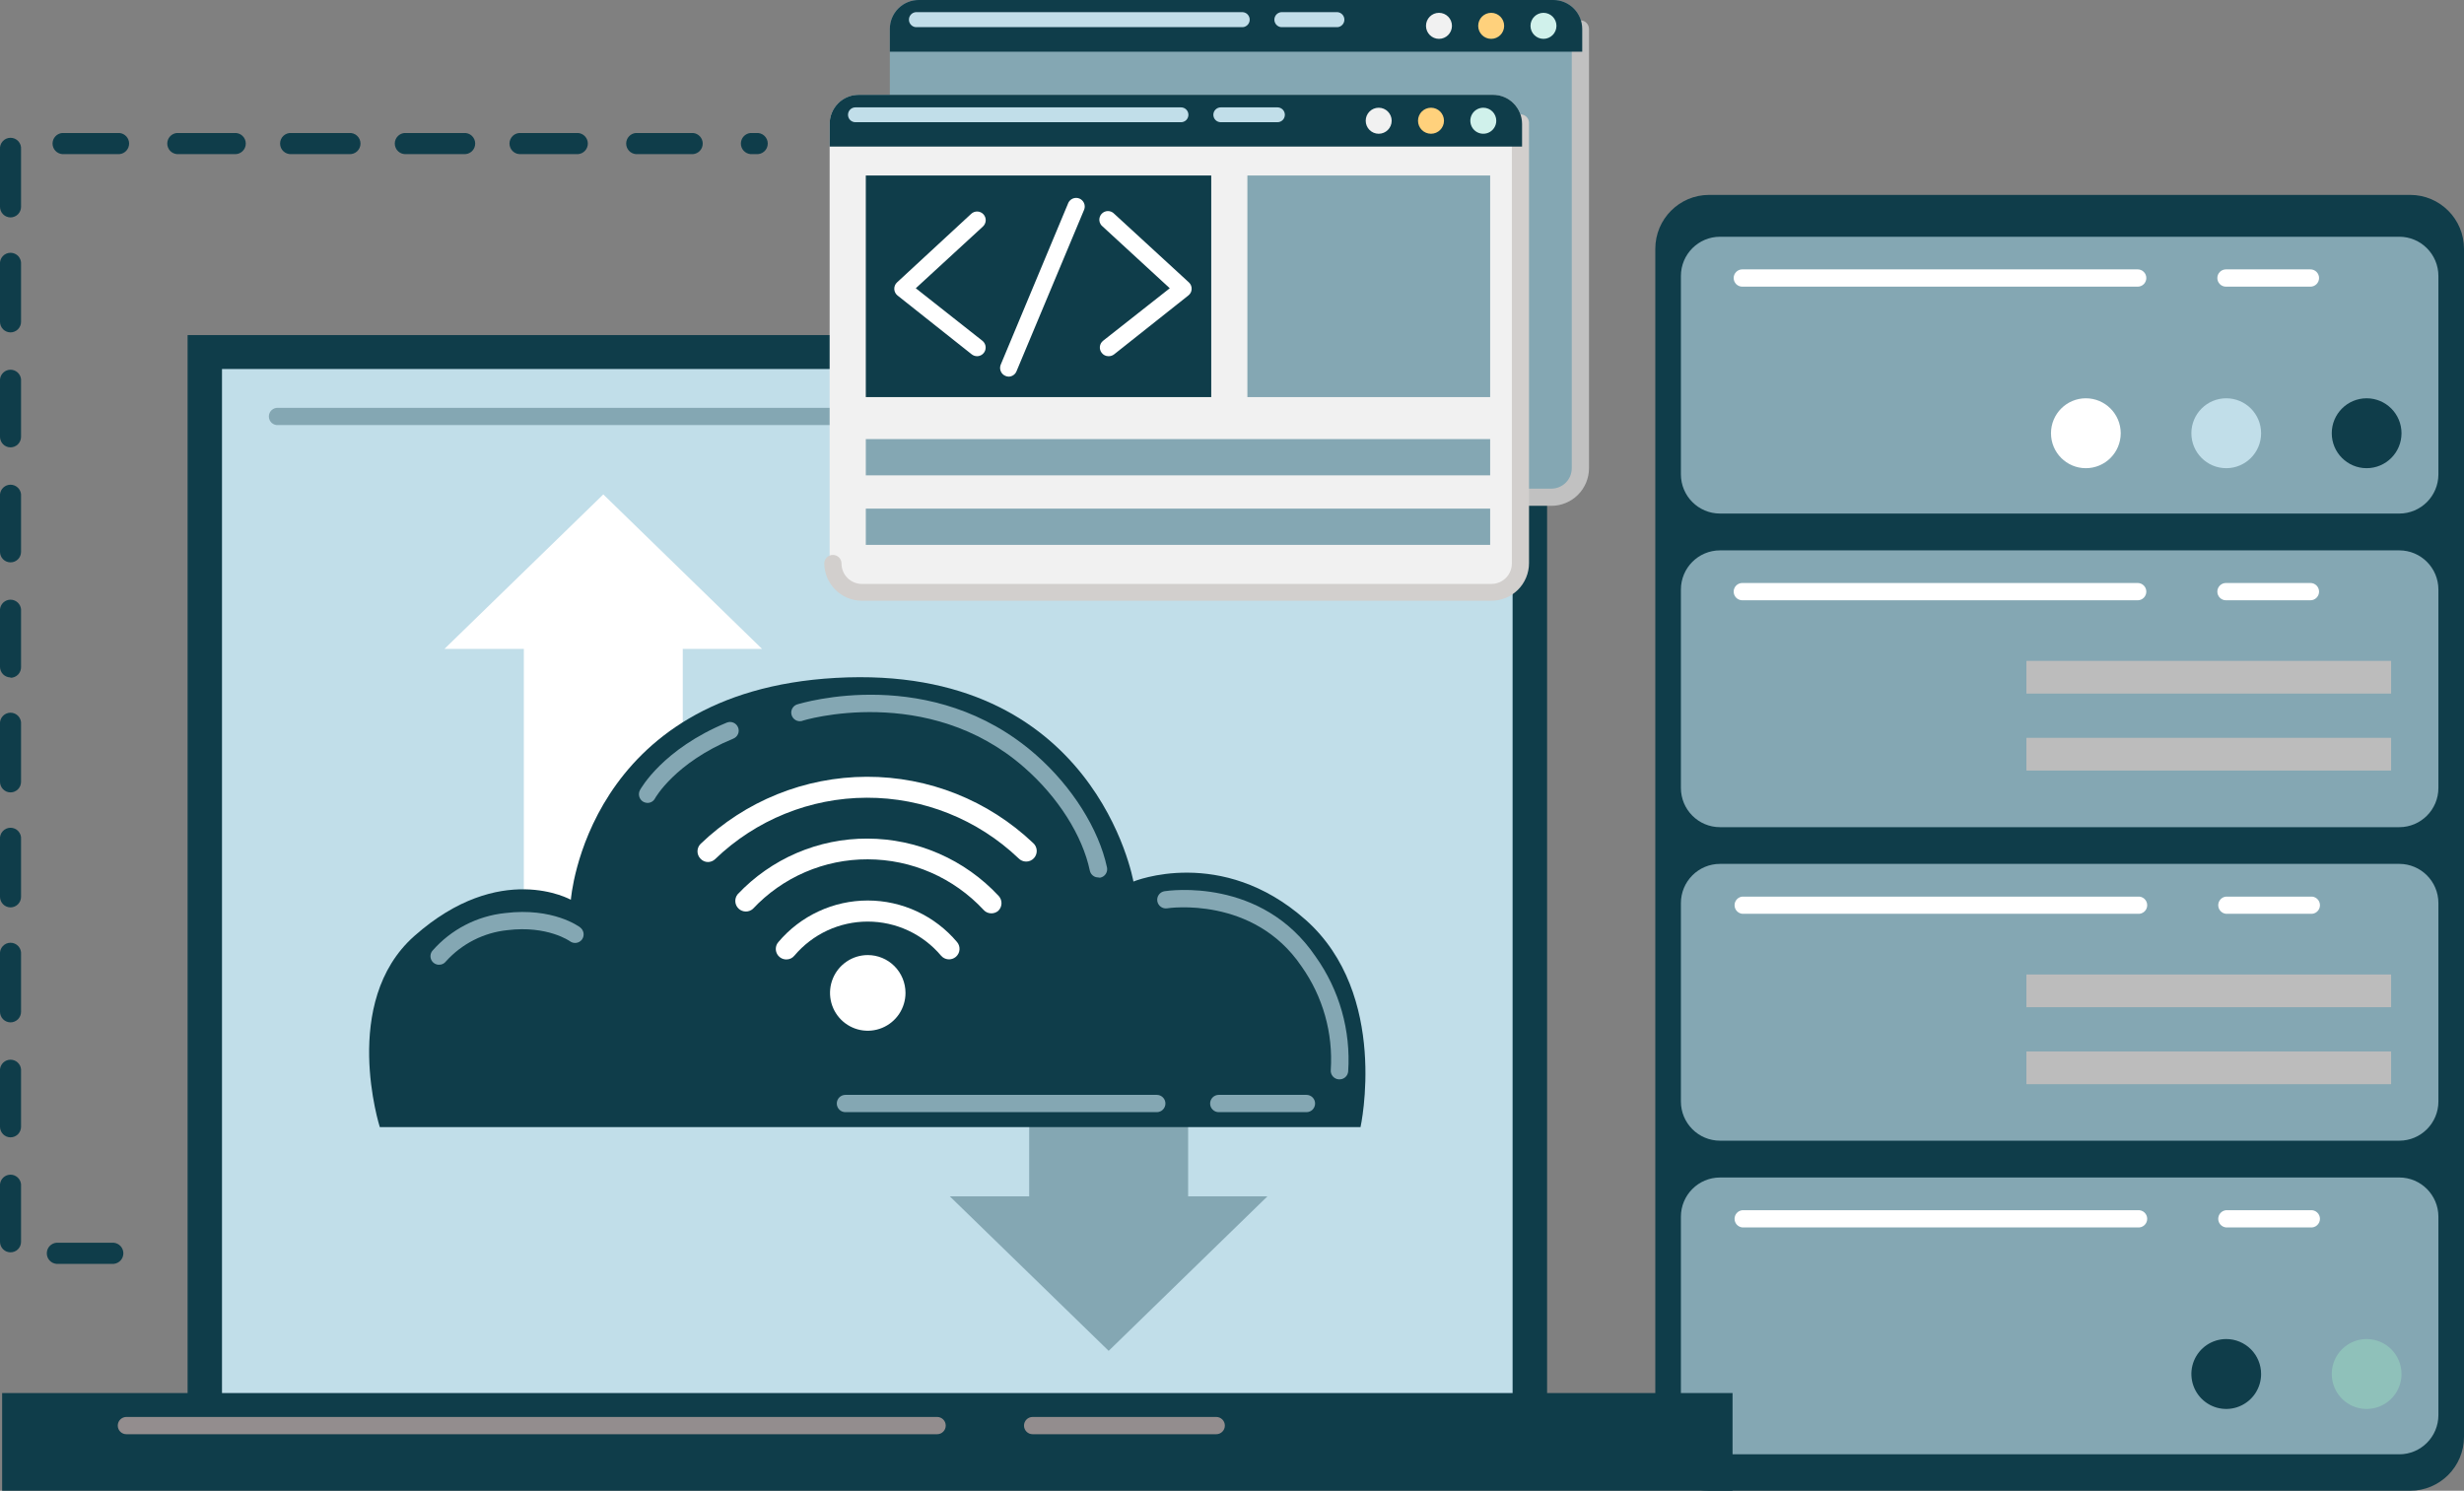
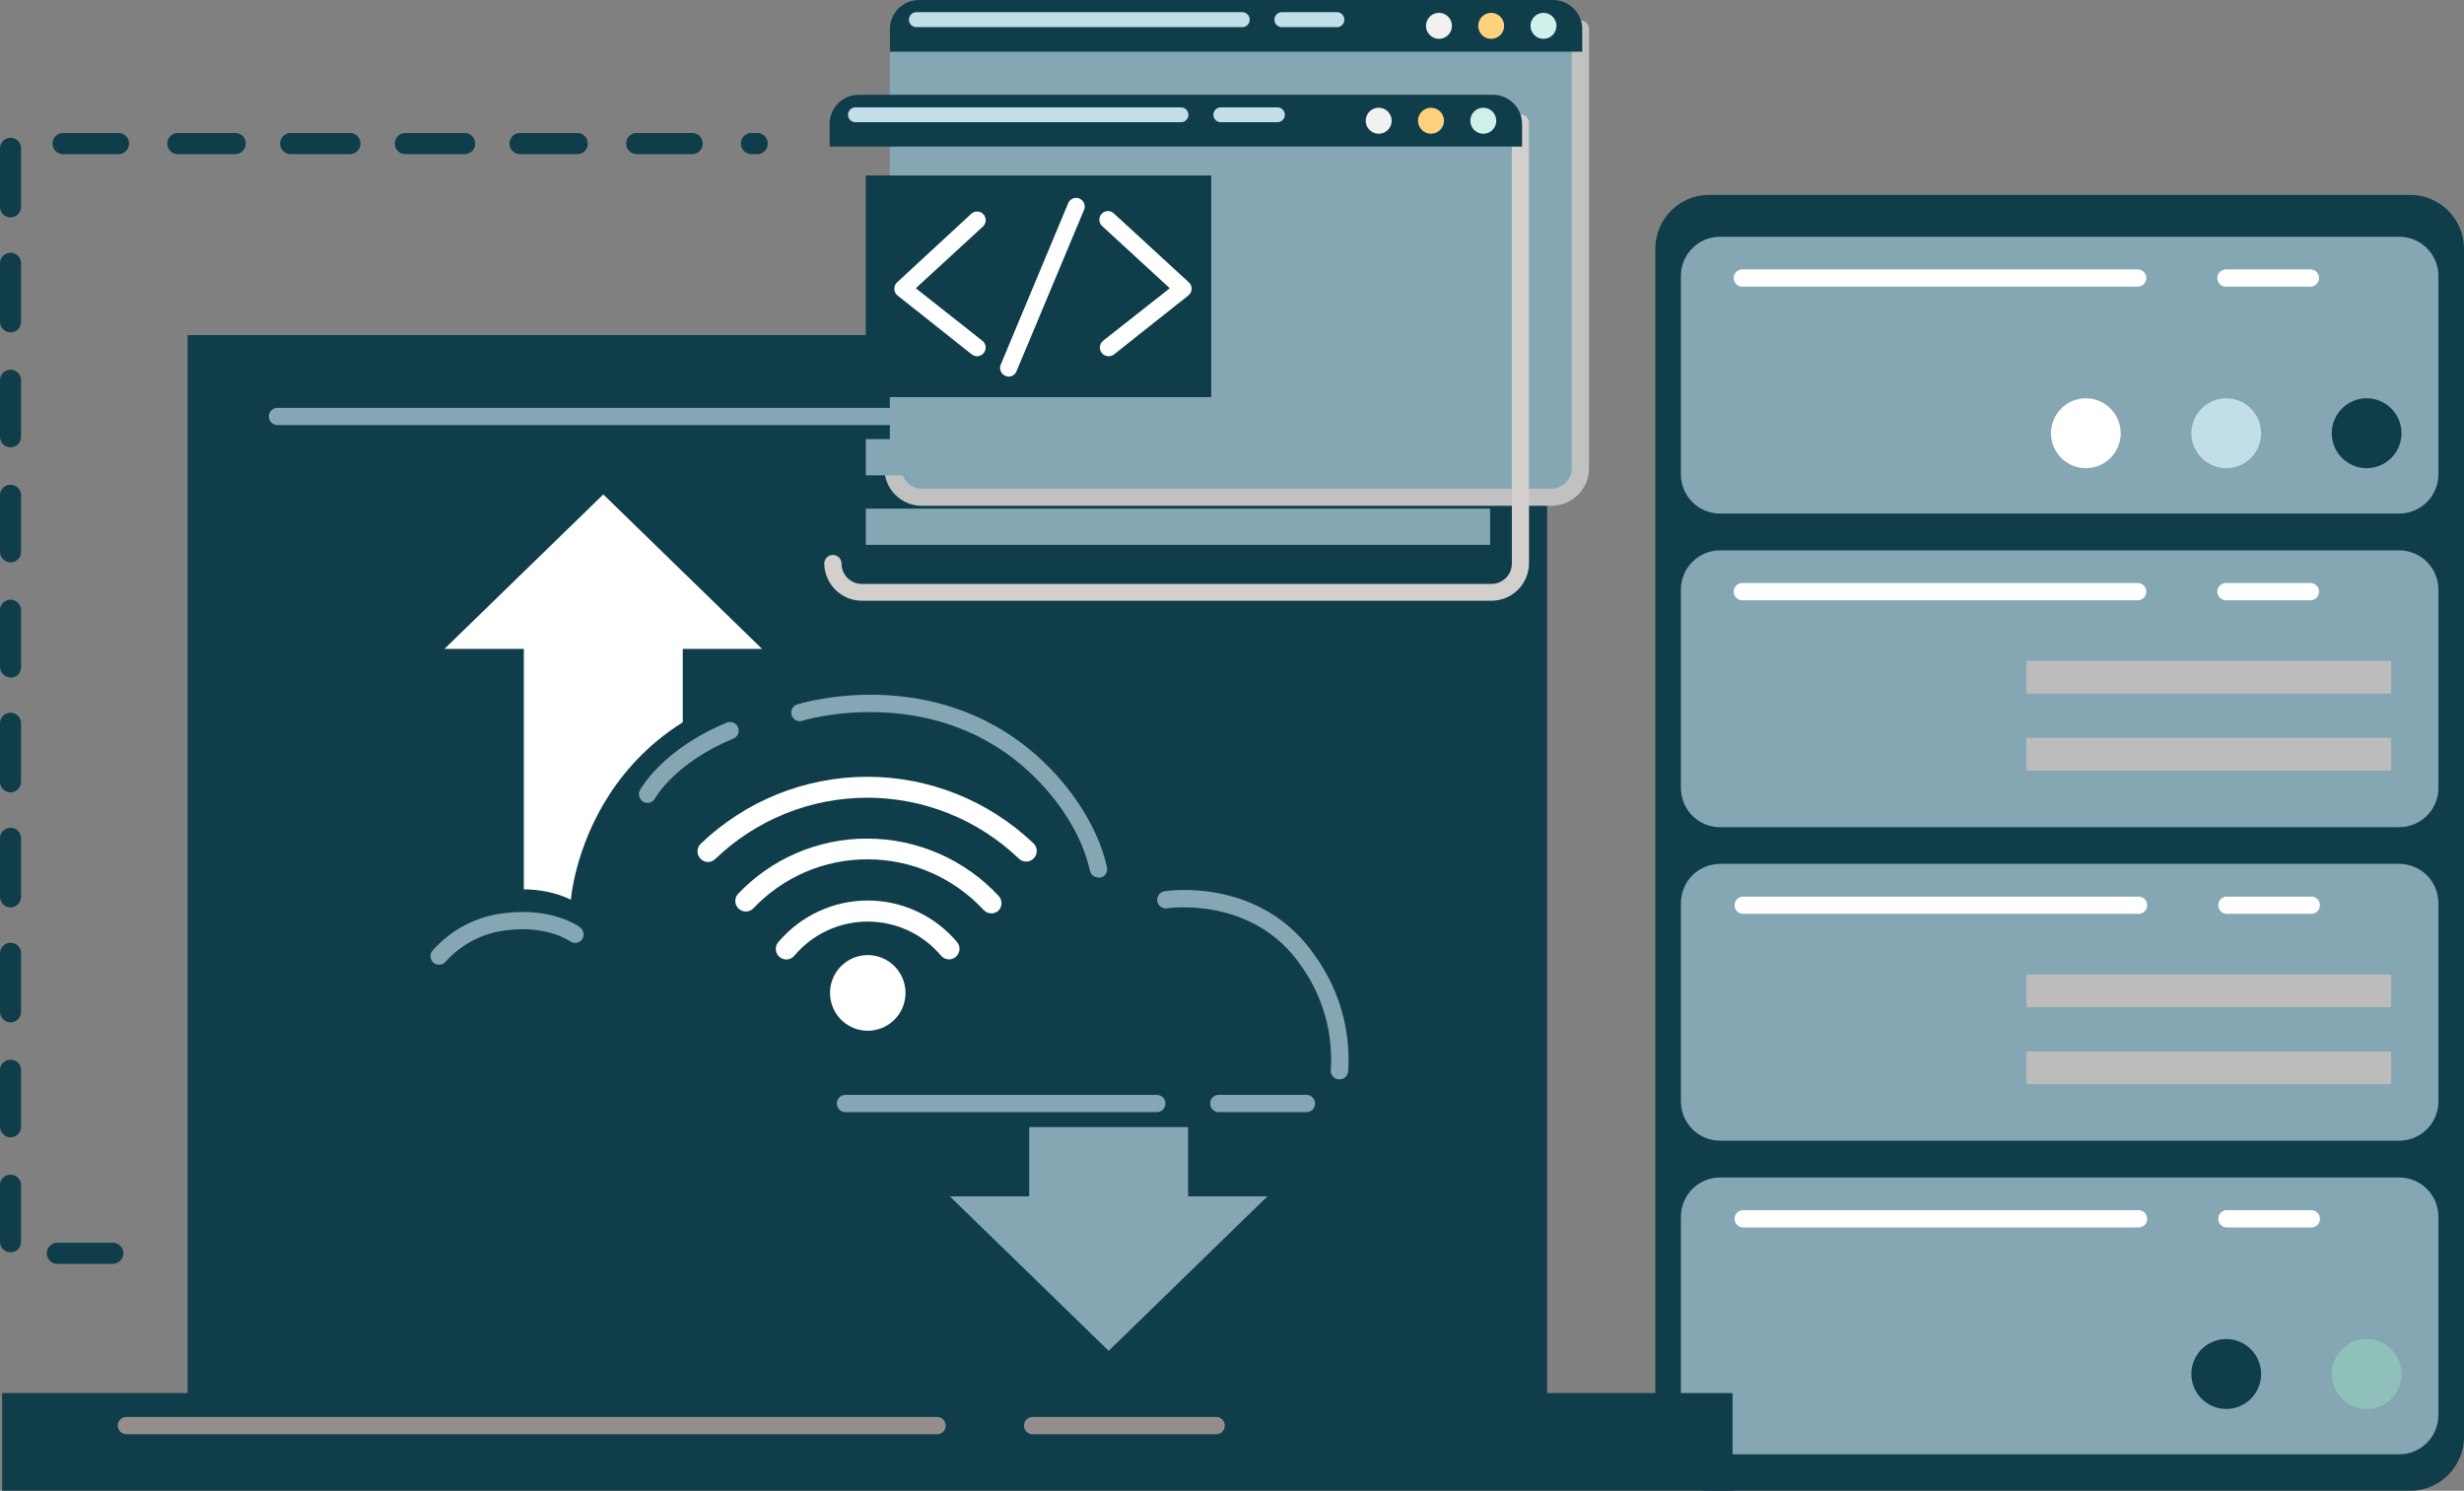
<svg xmlns="http://www.w3.org/2000/svg" width="157" height="95" viewBox="0 0 157 95" fill="none">
  <rect x="0" y="0" width="157" height="95" fill="#808080" stroke="none" />
  <g clip-path="url(#clip0_494_2469)">
    <path d="M153.573 12.421H108.899C107.006 12.421 105.472 13.96 105.472 15.857V91.564C105.472 93.462 107.006 95 108.899 95H153.573C155.466 95 157 93.462 157 91.564V15.857C157 13.96 155.466 12.421 153.573 12.421Z" fill="#0F3D4A" />
    <path d="M152.876 15.087H109.596C108.219 15.087 107.103 16.206 107.103 17.587V30.227C107.103 31.608 108.219 32.727 109.596 32.727H152.876C154.253 32.727 155.369 31.608 155.369 30.227V17.587C155.369 16.206 154.253 15.087 152.876 15.087Z" fill="#84A7B3" />
    <path d="M132.905 29.836C134.132 29.836 135.127 28.839 135.127 27.609C135.127 26.379 134.132 25.382 132.905 25.382C131.678 25.382 130.684 26.379 130.684 27.609C130.684 28.839 131.678 29.836 132.905 29.836Z" fill="white" />
    <path d="M141.851 29.836C143.078 29.836 144.072 28.839 144.072 27.609C144.072 26.379 143.078 25.382 141.851 25.382C140.624 25.382 139.629 26.379 139.629 27.609C139.629 28.839 140.624 29.836 141.851 29.836Z" fill="#C1DEE9" />
    <path d="M150.796 29.836C152.023 29.836 153.018 28.839 153.018 27.609C153.018 26.379 152.023 25.382 150.796 25.382C149.569 25.382 148.574 26.379 148.574 27.609C148.574 28.839 149.569 29.836 150.796 29.836Z" fill="#0F3D4A" />
    <path d="M147.216 18.268H141.833C141.687 18.268 141.547 18.21 141.444 18.107C141.341 18.003 141.283 17.863 141.283 17.717C141.283 17.571 141.341 17.431 141.444 17.328C141.547 17.224 141.687 17.166 141.833 17.166H147.216C147.361 17.166 147.501 17.224 147.604 17.328C147.707 17.431 147.765 17.571 147.765 17.717C147.765 17.863 147.707 18.003 147.604 18.107C147.501 18.21 147.361 18.268 147.216 18.268Z" fill="white" />
    <path d="M136.208 18.268H111.014C110.869 18.268 110.729 18.21 110.626 18.107C110.523 18.003 110.465 17.863 110.465 17.717C110.465 17.571 110.523 17.431 110.626 17.328C110.729 17.224 110.869 17.166 111.014 17.166H136.208C136.354 17.166 136.494 17.224 136.597 17.328C136.7 17.431 136.758 17.571 136.758 17.717C136.758 17.863 136.7 18.003 136.597 18.107C136.494 18.21 136.354 18.268 136.208 18.268Z" fill="white" />
    <path d="M152.876 35.073H109.596C108.219 35.073 107.103 36.192 107.103 37.572V50.213C107.103 51.593 108.219 52.713 109.596 52.713H152.876C154.253 52.713 155.369 51.593 155.369 50.213V37.572C155.369 36.192 154.253 35.073 152.876 35.073Z" fill="#84A7B3" />
    <path d="M147.216 38.254H141.833C141.687 38.254 141.547 38.196 141.444 38.092C141.341 37.989 141.283 37.849 141.283 37.703C141.283 37.556 141.341 37.416 141.444 37.313C141.547 37.21 141.687 37.152 141.833 37.152H147.216C147.361 37.152 147.501 37.21 147.604 37.313C147.707 37.416 147.765 37.556 147.765 37.703C147.765 37.849 147.707 37.989 147.604 38.092C147.501 38.196 147.361 38.254 147.216 38.254Z" fill="white" />
    <path d="M136.208 38.254H111.014C110.869 38.254 110.729 38.196 110.626 38.092C110.523 37.989 110.465 37.849 110.465 37.703C110.465 37.556 110.523 37.416 110.626 37.313C110.729 37.21 110.869 37.152 111.014 37.152H136.208C136.354 37.152 136.494 37.21 136.597 37.313C136.7 37.416 136.758 37.556 136.758 37.703C136.758 37.849 136.7 37.989 136.597 38.092C136.494 38.196 136.354 38.254 136.208 38.254Z" fill="white" />
    <path d="M152.356 42.116H129.118V44.201H152.356V42.116Z" fill="#BCBCBC" />
    <path d="M152.356 47.02H129.118V49.105H152.356V47.02Z" fill="#BCBCBC" />
    <path d="M152.876 55.052H109.596C108.219 55.052 107.103 56.172 107.103 57.552V70.193C107.103 71.573 108.219 72.692 109.596 72.692H152.876C154.253 72.692 155.369 71.573 155.369 70.193V57.552C155.369 56.172 154.253 55.052 152.876 55.052Z" fill="#84A7B3" />
    <path d="M147.216 58.233H141.833C141.698 58.219 141.573 58.155 141.482 58.054C141.391 57.953 141.34 57.822 141.34 57.685C141.34 57.549 141.391 57.418 141.482 57.317C141.573 57.215 141.698 57.152 141.833 57.138H147.216C147.292 57.13 147.369 57.138 147.443 57.162C147.516 57.185 147.583 57.224 147.64 57.276C147.697 57.328 147.743 57.391 147.774 57.462C147.806 57.532 147.822 57.608 147.822 57.685C147.822 57.763 147.806 57.839 147.774 57.909C147.743 57.98 147.697 58.043 147.64 58.095C147.583 58.146 147.516 58.185 147.443 58.209C147.369 58.233 147.292 58.241 147.216 58.233Z" fill="white" />
    <path d="M136.208 58.233H111.014C110.879 58.219 110.754 58.155 110.663 58.054C110.572 57.953 110.522 57.822 110.522 57.685C110.522 57.549 110.572 57.418 110.663 57.317C110.754 57.215 110.879 57.152 111.014 57.138H136.208C136.285 57.13 136.362 57.138 136.435 57.162C136.508 57.185 136.576 57.224 136.633 57.276C136.69 57.328 136.736 57.391 136.767 57.462C136.798 57.532 136.814 57.608 136.814 57.685C136.814 57.763 136.798 57.839 136.767 57.909C136.736 57.98 136.69 58.043 136.633 58.095C136.576 58.146 136.508 58.185 136.435 58.209C136.362 58.233 136.285 58.241 136.208 58.233Z" fill="white" />
    <path d="M152.356 62.101H129.118V64.186H152.356V62.101Z" fill="#BCBCBC" />
    <path d="M152.356 67.006H129.118V69.091H152.356V67.006Z" fill="#BCBCBC" />
    <path d="M152.876 75.038H109.596C108.219 75.038 107.103 76.157 107.103 77.538V90.178C107.103 91.559 108.219 92.678 109.596 92.678H152.876C154.253 92.678 155.369 91.559 155.369 90.178V77.538C155.369 76.157 154.253 75.038 152.876 75.038Z" fill="#84A7B3" />
    <path d="M144.072 87.56C144.072 88.001 143.942 88.431 143.698 88.798C143.454 89.164 143.107 89.449 142.701 89.618C142.295 89.787 141.848 89.831 141.417 89.745C140.986 89.659 140.591 89.447 140.28 89.135C139.969 88.824 139.758 88.427 139.672 87.995C139.586 87.563 139.63 87.115 139.798 86.708C139.966 86.301 140.251 85.953 140.616 85.708C140.982 85.464 141.411 85.333 141.851 85.333C142.44 85.333 143.005 85.568 143.422 85.985C143.838 86.403 144.072 86.969 144.072 87.56Z" fill="#0F3D4A" />
    <path d="M153.018 87.56C153.018 88.001 152.887 88.431 152.643 88.798C152.399 89.164 152.052 89.449 151.646 89.618C151.24 89.787 150.794 89.831 150.363 89.745C149.932 89.659 149.536 89.447 149.225 89.135C148.914 88.824 148.703 88.427 148.617 87.995C148.531 87.563 148.575 87.115 148.744 86.708C148.912 86.301 149.196 85.953 149.562 85.708C149.927 85.464 150.357 85.333 150.796 85.333C151.385 85.333 151.95 85.568 152.367 85.985C152.784 86.403 153.018 86.969 153.018 87.56Z" fill="#8FC1BA" />
    <path d="M147.216 78.219H141.833C141.698 78.205 141.573 78.141 141.482 78.04C141.391 77.939 141.34 77.807 141.34 77.671C141.34 77.535 141.391 77.403 141.482 77.302C141.573 77.201 141.698 77.137 141.833 77.123H147.216C147.292 77.115 147.369 77.123 147.443 77.147C147.516 77.171 147.583 77.21 147.64 77.262C147.697 77.314 147.743 77.377 147.774 77.447C147.806 77.517 147.822 77.594 147.822 77.671C147.822 77.748 147.806 77.825 147.774 77.895C147.743 77.965 147.697 78.028 147.64 78.08C147.583 78.132 147.516 78.171 147.443 78.195C147.369 78.219 147.292 78.227 147.216 78.219Z" fill="white" />
    <path d="M136.208 78.219H111.014C110.879 78.205 110.754 78.141 110.663 78.04C110.572 77.939 110.522 77.807 110.522 77.671C110.522 77.535 110.572 77.403 110.663 77.302C110.754 77.201 110.879 77.137 111.014 77.123H136.208C136.285 77.115 136.362 77.123 136.435 77.147C136.508 77.171 136.576 77.21 136.633 77.262C136.69 77.314 136.736 77.377 136.767 77.447C136.798 77.517 136.814 77.594 136.814 77.671C136.814 77.748 136.798 77.825 136.767 77.895C136.736 77.965 136.69 78.028 136.633 78.08C136.576 78.132 136.508 78.171 136.435 78.195C136.362 78.219 136.285 78.227 136.208 78.219Z" fill="white" />
    <path d="M98.577 21.354H11.953V94.639H98.577V21.354Z" fill="#0F3D4A" />
-     <path d="M96.379 23.516H14.145V92.471H96.379V23.516Z" fill="#C1DEE9" />
    <path d="M110.394 88.774H0.136V95.006H110.394V88.774Z" fill="#0F3D4A" />
    <path d="M77.496 91.398H65.797C65.651 91.398 65.511 91.341 65.408 91.237C65.305 91.134 65.247 90.994 65.247 90.848C65.247 90.701 65.305 90.561 65.408 90.458C65.511 90.355 65.651 90.297 65.797 90.297H77.496C77.641 90.297 77.781 90.355 77.884 90.458C77.987 90.561 78.045 90.701 78.045 90.848C78.045 90.994 77.987 91.134 77.884 91.237C77.781 91.341 77.641 91.398 77.496 91.398Z" fill="#938D8E" />
    <path d="M59.711 91.398H8.053C7.907 91.398 7.768 91.341 7.665 91.237C7.562 91.134 7.504 90.994 7.504 90.848C7.504 90.701 7.562 90.561 7.665 90.458C7.768 90.355 7.907 90.297 8.053 90.297H59.711C59.857 90.297 59.996 90.355 60.099 90.458C60.203 90.561 60.26 90.701 60.26 90.848C60.26 90.994 60.203 91.134 60.099 91.237C59.996 91.341 59.857 91.398 59.711 91.398Z" fill="#938D8E" />
    <path d="M81.159 27.088H70.47C70.394 27.096 70.317 27.088 70.243 27.064C70.17 27.04 70.103 27.001 70.046 26.949C69.989 26.897 69.943 26.834 69.912 26.764C69.88 26.693 69.864 26.617 69.864 26.54C69.864 26.463 69.88 26.386 69.912 26.316C69.943 26.245 69.989 26.182 70.046 26.131C70.103 26.079 70.17 26.04 70.243 26.016C70.317 25.992 70.394 25.984 70.47 25.992H81.159C81.235 25.984 81.313 25.992 81.386 26.016C81.459 26.04 81.526 26.079 81.584 26.131C81.641 26.182 81.686 26.245 81.718 26.316C81.749 26.386 81.765 26.463 81.765 26.54C81.765 26.617 81.749 26.693 81.718 26.764C81.686 26.834 81.641 26.897 81.584 26.949C81.526 27.001 81.459 27.04 81.386 27.064C81.313 27.088 81.235 27.096 81.159 27.088Z" fill="#C8EDE5" />
    <path d="M64.91 27.088H17.737C17.661 27.096 17.583 27.088 17.51 27.064C17.437 27.04 17.37 27.001 17.312 26.949C17.255 26.897 17.21 26.834 17.178 26.764C17.147 26.693 17.131 26.617 17.131 26.54C17.131 26.463 17.147 26.386 17.178 26.316C17.21 26.245 17.255 26.182 17.312 26.131C17.37 26.079 17.437 26.04 17.51 26.016C17.583 25.992 17.661 25.984 17.737 25.992H64.91C65.046 26.006 65.171 26.07 65.262 26.171C65.353 26.272 65.403 26.404 65.403 26.54C65.403 26.676 65.353 26.808 65.262 26.909C65.171 27.01 65.046 27.074 64.91 27.088Z" fill="#84A7B3" />
    <path d="M43.504 39.835H33.377V59.483H43.504V39.835Z" fill="white" />
    <path d="M38.441 31.507L28.319 41.352H48.556L38.441 31.507Z" fill="white" />
    <path d="M65.578 77.751H75.705V58.103H65.578V77.751Z" fill="#84A7B3" />
    <path d="M70.642 86.085L80.757 76.24H60.52L70.642 86.085Z" fill="#84A7B3" />
    <path d="M24.201 71.828H86.689C86.689 71.828 88.556 63.369 83.185 58.612C77.815 53.856 72.219 56.178 72.219 56.178C72.219 56.178 69.809 42.27 53.253 43.2C37.353 44.088 36.373 57.339 36.373 57.339C36.373 57.339 31.876 54.792 26.393 59.655C21.66 63.861 24.201 71.828 24.201 71.828Z" fill="#0F3D4A" />
    <path d="M57.696 63.274C57.696 63.751 57.555 64.217 57.291 64.614C57.027 65.01 56.651 65.319 56.212 65.501C55.772 65.684 55.289 65.732 54.822 65.639C54.356 65.546 53.927 65.316 53.591 64.979C53.255 64.642 53.026 64.212 52.933 63.745C52.84 63.277 52.888 62.792 53.07 62.352C53.252 61.911 53.56 61.535 53.956 61.27C54.351 61.005 54.816 60.863 55.291 60.863C55.929 60.863 56.541 61.117 56.992 61.569C57.443 62.022 57.696 62.635 57.696 63.274Z" fill="white" />
    <path d="M50.104 61.142C49.975 61.142 49.85 61.106 49.742 61.037C49.633 60.968 49.547 60.869 49.494 60.752C49.44 60.635 49.421 60.505 49.439 60.378C49.457 60.251 49.512 60.131 49.596 60.034C50.296 59.204 51.168 58.538 52.151 58.081C53.134 57.623 54.205 57.386 55.288 57.386C56.372 57.386 57.443 57.623 58.426 58.081C59.409 58.538 60.281 59.204 60.981 60.034C61.096 60.17 61.152 60.346 61.137 60.523C61.122 60.7 61.037 60.864 60.902 60.979C60.766 61.093 60.591 61.149 60.414 61.134C60.237 61.119 60.074 61.035 59.959 60.899C59.385 60.219 58.669 59.672 57.862 59.297C57.056 58.923 56.178 58.729 55.288 58.729C54.4 58.729 53.521 58.923 52.715 59.297C51.908 59.672 51.193 60.219 50.618 60.899C50.556 60.976 50.478 61.037 50.389 61.08C50.3 61.122 50.202 61.143 50.104 61.142Z" fill="white" />
    <path d="M63.167 58.204C63.075 58.205 62.984 58.186 62.9 58.15C62.815 58.113 62.739 58.059 62.677 57.99C61.733 56.974 60.589 56.162 59.319 55.607C58.048 55.051 56.678 54.764 55.291 54.762C53.92 54.757 52.563 55.034 51.304 55.577C50.044 56.12 48.91 56.918 47.971 57.919C47.845 58.031 47.682 58.091 47.514 58.088C47.346 58.085 47.185 58.02 47.062 57.904C46.94 57.788 46.866 57.631 46.853 57.462C46.841 57.294 46.892 57.128 46.996 56.995C48.059 55.867 49.341 54.97 50.764 54.358C52.187 53.747 53.72 53.435 55.268 53.441C56.838 53.444 58.39 53.77 59.829 54.398C61.268 55.027 62.563 55.945 63.634 57.096C63.755 57.227 63.82 57.401 63.813 57.58C63.807 57.759 63.73 57.928 63.599 58.05C63.477 58.15 63.325 58.204 63.167 58.204Z" fill="white" />
    <path d="M45.117 54.934C45.027 54.935 44.938 54.917 44.856 54.881C44.773 54.845 44.7 54.793 44.639 54.727C44.576 54.664 44.527 54.591 44.493 54.509C44.46 54.428 44.442 54.341 44.442 54.253C44.442 54.165 44.46 54.078 44.493 53.996C44.527 53.915 44.576 53.841 44.639 53.779C47.487 51.044 51.276 49.512 55.221 49.501C59.165 49.49 62.962 51.001 65.826 53.72C65.895 53.779 65.951 53.853 65.991 53.935C66.031 54.017 66.053 54.106 66.058 54.197C66.062 54.289 66.048 54.38 66.016 54.465C65.984 54.551 65.936 54.629 65.873 54.695C65.81 54.761 65.735 54.814 65.651 54.85C65.567 54.886 65.477 54.905 65.386 54.905C65.295 54.905 65.205 54.887 65.121 54.851C65.037 54.815 64.962 54.763 64.899 54.697C62.289 52.209 58.823 50.826 55.222 50.836C51.62 50.846 48.162 52.248 45.566 54.75C45.445 54.866 45.284 54.931 45.117 54.934Z" fill="white" />
    <path d="M69.98 55.917C69.855 55.917 69.733 55.875 69.635 55.796C69.537 55.717 69.469 55.608 69.442 55.485C68.975 53.252 67.416 50.793 65.265 48.91C59.114 43.508 51.15 45.901 51.085 45.948C50.95 45.978 50.809 45.956 50.69 45.887C50.571 45.817 50.482 45.706 50.441 45.574C50.4 45.442 50.41 45.299 50.469 45.174C50.528 45.05 50.632 44.952 50.76 44.9C51.108 44.793 59.38 42.287 66.009 48.104C68.326 50.142 70.015 52.843 70.535 55.278C70.565 55.42 70.537 55.569 70.457 55.691C70.377 55.814 70.252 55.899 70.11 55.929C70.066 55.933 70.022 55.929 69.98 55.917Z" fill="#84A7B3" />
    <path d="M85.324 68.783H85.295C85.15 68.771 85.016 68.702 84.922 68.591C84.828 68.48 84.781 68.336 84.793 68.191C84.949 65.84 84.292 63.507 82.931 61.586C79.871 57.06 74.423 57.872 74.37 57.884C74.226 57.907 74.079 57.871 73.961 57.785C73.843 57.699 73.764 57.569 73.741 57.425C73.718 57.28 73.754 57.133 73.84 57.014C73.925 56.896 74.055 56.817 74.199 56.794C74.453 56.758 80.391 55.876 83.835 60.97C85.345 63.094 86.076 65.677 85.903 68.279C85.891 68.422 85.824 68.555 85.716 68.649C85.608 68.743 85.467 68.791 85.324 68.783Z" fill="#84A7B3" />
    <path d="M27.982 61.479C27.879 61.481 27.778 61.454 27.69 61.4C27.602 61.347 27.531 61.269 27.485 61.177C27.439 61.084 27.421 60.981 27.431 60.878C27.442 60.775 27.481 60.678 27.545 60.597C28.734 59.234 30.393 58.373 32.189 58.186C35.22 57.813 36.916 59.051 36.969 59.104C37.084 59.192 37.161 59.322 37.182 59.466C37.203 59.61 37.167 59.756 37.081 59.874C36.993 59.99 36.863 60.066 36.719 60.086C36.575 60.106 36.429 60.068 36.313 59.981C36.313 59.981 34.889 58.962 32.325 59.276C30.821 59.432 29.428 60.141 28.414 61.266C28.363 61.333 28.298 61.387 28.223 61.424C28.148 61.461 28.066 61.48 27.982 61.479Z" fill="#84A7B3" />
    <path d="M41.259 51.167C41.168 51.165 41.079 51.143 40.999 51.101C40.871 51.031 40.777 50.914 40.735 50.774C40.693 50.635 40.707 50.484 40.774 50.355C40.833 50.248 42.234 47.731 46.311 46.049C46.445 45.994 46.596 45.995 46.73 46.052C46.864 46.108 46.971 46.216 47.026 46.351C47.053 46.417 47.068 46.489 47.068 46.561C47.069 46.633 47.055 46.704 47.027 46.771C47 46.838 46.959 46.898 46.908 46.949C46.857 47 46.797 47.04 46.73 47.068C43.002 48.602 41.749 50.858 41.737 50.876C41.692 50.964 41.623 51.038 41.539 51.089C41.454 51.14 41.358 51.167 41.259 51.167Z" fill="#84A7B3" />
    <path d="M83.245 70.874H77.655C77.51 70.874 77.37 70.816 77.267 70.713C77.164 70.609 77.106 70.469 77.106 70.323C77.106 70.177 77.164 70.037 77.267 69.933C77.37 69.83 77.51 69.772 77.655 69.772H83.245C83.39 69.772 83.53 69.83 83.633 69.933C83.736 70.037 83.794 70.177 83.794 70.323C83.794 70.469 83.736 70.609 83.633 70.713C83.53 70.816 83.39 70.874 83.245 70.874Z" fill="#84A7B3" />
    <path d="M73.708 70.874H53.868C53.722 70.874 53.582 70.816 53.479 70.713C53.376 70.609 53.318 70.469 53.318 70.323C53.318 70.177 53.376 70.037 53.479 69.933C53.582 69.83 53.722 69.772 53.868 69.772H73.708C73.854 69.772 73.994 69.83 74.097 69.933C74.2 70.037 74.258 70.177 74.258 70.323C74.258 70.469 74.2 70.609 74.097 70.713C73.994 70.816 73.854 70.874 73.708 70.874Z" fill="#84A7B3" />
    <path d="M98.973 0H58.541C57.523 0 56.698 0.827 56.698 1.848V29.842C56.698 30.863 57.523 31.69 58.541 31.69H98.973C99.991 31.69 100.816 30.863 100.816 29.842V1.848C100.816 0.827 99.991 0 98.973 0Z" fill="#84A7B3" />
    <path d="M98.843 32.235H58.707C58.078 32.226 57.477 31.969 57.035 31.521C56.593 31.072 56.345 30.467 56.343 29.836C56.335 29.76 56.343 29.682 56.367 29.609C56.391 29.535 56.43 29.468 56.482 29.41C56.533 29.353 56.596 29.307 56.666 29.276C56.737 29.245 56.813 29.228 56.89 29.228C56.967 29.228 57.043 29.245 57.113 29.276C57.184 29.307 57.246 29.353 57.298 29.41C57.349 29.468 57.388 29.535 57.412 29.609C57.436 29.682 57.444 29.76 57.436 29.836C57.438 30.181 57.575 30.512 57.819 30.756C58.062 31 58.392 31.138 58.736 31.14H98.855C99.198 31.138 99.528 31 99.77 30.756C100.013 30.512 100.149 30.181 100.149 29.836V1.848C100.149 1.702 100.207 1.562 100.31 1.459C100.413 1.355 100.552 1.297 100.698 1.297C100.844 1.297 100.984 1.355 101.087 1.459C101.19 1.562 101.248 1.702 101.248 1.848V29.836C101.247 30.152 101.184 30.465 101.063 30.756C100.942 31.048 100.764 31.312 100.541 31.535C100.318 31.758 100.053 31.934 99.761 32.054C99.47 32.175 99.158 32.236 98.843 32.235Z" fill="#C1C1C1" />
    <path d="M98.973 0H58.541C58.052 0 57.583 0.195 57.238 0.541C56.892 0.888 56.698 1.358 56.698 1.848V3.293H100.816V1.848C100.816 1.358 100.622 0.888 100.276 0.541C99.931 0.195 99.462 0 98.973 0Z" fill="#0F3D4A" />
    <path d="M91.688 2.476C92.145 2.476 92.515 2.105 92.515 1.647C92.515 1.189 92.145 0.817 91.688 0.817C91.231 0.817 90.861 1.189 90.861 1.647C90.861 2.105 91.231 2.476 91.688 2.476Z" fill="#F1F1F1" />
    <path d="M95.014 2.476C95.471 2.476 95.841 2.105 95.841 1.647C95.841 1.189 95.471 0.817 95.014 0.817C94.557 0.817 94.187 1.189 94.187 1.647C94.187 2.105 94.557 2.476 95.014 2.476Z" fill="#FFD17C" />
    <path d="M98.347 2.476C98.803 2.476 99.174 2.105 99.174 1.647C99.174 1.189 98.803 0.817 98.347 0.817C97.89 0.817 97.519 1.189 97.519 1.647C97.519 2.105 97.89 2.476 98.347 2.476Z" fill="#D0F1EB" />
    <path d="M85.236 1.73H81.626C81.509 1.717 81.401 1.661 81.322 1.573C81.244 1.485 81.2 1.371 81.2 1.253C81.2 1.135 81.244 1.021 81.322 0.933C81.401 0.845 81.509 0.789 81.626 0.776H85.236C85.353 0.789 85.461 0.845 85.539 0.933C85.618 1.021 85.661 1.135 85.661 1.253C85.661 1.371 85.618 1.485 85.539 1.573C85.461 1.661 85.353 1.717 85.236 1.73Z" fill="#C1DEE9" />
    <path d="M79.097 1.73H58.34C58.223 1.717 58.115 1.661 58.037 1.573C57.958 1.485 57.915 1.371 57.915 1.253C57.915 1.135 57.958 1.021 58.037 0.933C58.115 0.845 58.223 0.789 58.34 0.776H79.097C79.164 0.769 79.231 0.775 79.296 0.796C79.36 0.816 79.419 0.85 79.469 0.895C79.519 0.94 79.559 0.995 79.587 1.057C79.614 1.119 79.628 1.185 79.628 1.253C79.628 1.32 79.614 1.387 79.587 1.449C79.559 1.51 79.519 1.565 79.469 1.61C79.419 1.655 79.36 1.689 79.296 1.71C79.231 1.73 79.164 1.737 79.097 1.73Z" fill="#C1DEE9" />
-     <path d="M95.138 6.048H54.706C53.688 6.048 52.863 6.875 52.863 7.896V35.89C52.863 36.911 53.688 37.738 54.706 37.738H95.138C96.156 37.738 96.982 36.911 96.982 35.89V7.896C96.982 6.875 96.156 6.048 95.138 6.048Z" fill="#F1F1F1" />
    <path d="M95.002 38.283H54.884C54.26 38.274 53.664 38.021 53.223 37.579C52.782 37.137 52.53 36.539 52.52 35.914C52.52 35.768 52.578 35.627 52.681 35.524C52.785 35.421 52.924 35.363 53.07 35.363C53.216 35.363 53.355 35.421 53.459 35.524C53.562 35.627 53.62 35.768 53.62 35.914C53.62 36.258 53.756 36.588 53.998 36.831C54.241 37.074 54.57 37.211 54.913 37.211H95.032C95.376 37.211 95.705 37.075 95.949 36.831C96.193 36.588 96.33 36.258 96.332 35.914V7.896C96.324 7.819 96.332 7.742 96.356 7.668C96.38 7.595 96.419 7.527 96.47 7.47C96.522 7.413 96.585 7.367 96.655 7.336C96.725 7.304 96.801 7.288 96.878 7.288C96.955 7.288 97.031 7.304 97.102 7.336C97.172 7.367 97.235 7.413 97.287 7.47C97.338 7.527 97.377 7.595 97.401 7.668C97.425 7.742 97.433 7.819 97.425 7.896V35.884C97.425 36.202 97.362 36.516 97.24 36.809C97.118 37.102 96.939 37.368 96.714 37.591C96.488 37.814 96.221 37.99 95.927 38.109C95.633 38.228 95.319 38.287 95.002 38.283Z" fill="#D2CFCD" />
    <path d="M95.138 6.042H54.706C54.464 6.042 54.224 6.09 54 6.183C53.776 6.276 53.572 6.413 53.401 6.585C53.23 6.758 53.094 6.962 53.002 7.187C52.909 7.412 52.862 7.653 52.863 7.896V9.341H96.982V7.896C96.982 7.405 96.788 6.935 96.442 6.587C96.097 6.239 95.628 6.043 95.138 6.042Z" fill="#0F3D4A" />
    <path d="M87.847 8.524C88.304 8.524 88.674 8.153 88.674 7.695C88.674 7.237 88.304 6.865 87.847 6.865C87.39 6.865 87.02 7.237 87.02 7.695C87.02 8.153 87.39 8.524 87.847 8.524Z" fill="#F1F1F1" />
    <path d="M91.18 8.524C91.636 8.524 92.007 8.153 92.007 7.695C92.007 7.237 91.636 6.865 91.18 6.865C90.723 6.865 90.352 7.237 90.352 7.695C90.352 8.153 90.723 8.524 91.18 8.524Z" fill="#FFD17C" />
    <path d="M95.339 7.695C95.339 7.859 95.291 8.019 95.2 8.155C95.109 8.292 94.98 8.398 94.829 8.461C94.677 8.523 94.511 8.54 94.351 8.508C94.19 8.476 94.043 8.397 93.927 8.281C93.811 8.165 93.733 8.017 93.701 7.856C93.669 7.695 93.685 7.529 93.748 7.377C93.81 7.226 93.916 7.096 94.052 7.005C94.189 6.914 94.348 6.865 94.512 6.865C94.731 6.865 94.942 6.953 95.097 7.108C95.252 7.264 95.339 7.475 95.339 7.695Z" fill="#D0F1EB" />
    <path d="M81.395 7.789H77.785C77.66 7.789 77.54 7.739 77.451 7.651C77.362 7.562 77.312 7.441 77.312 7.315C77.312 7.19 77.362 7.069 77.451 6.98C77.54 6.891 77.66 6.842 77.785 6.842H81.395C81.521 6.842 81.641 6.891 81.73 6.98C81.818 7.069 81.868 7.19 81.868 7.315C81.868 7.441 81.818 7.562 81.73 7.651C81.641 7.739 81.521 7.789 81.395 7.789Z" fill="#C1DEE9" />
    <path d="M75.25 7.789H54.506C54.38 7.789 54.26 7.739 54.171 7.651C54.083 7.562 54.033 7.441 54.033 7.315C54.033 7.19 54.083 7.069 54.171 6.98C54.26 6.891 54.38 6.842 54.506 6.842H75.25C75.376 6.842 75.496 6.891 75.585 6.98C75.673 7.069 75.723 7.19 75.723 7.315C75.723 7.441 75.673 7.562 75.585 7.651C75.496 7.739 75.376 7.789 75.25 7.789Z" fill="#C1DEE9" />
    <path d="M94.949 11.184H79.481V25.305H94.949V11.184Z" fill="#84A7B3" />
    <path d="M94.949 27.982H55.167V30.292H94.949V27.982Z" fill="#84A7B3" />
    <path d="M94.949 32.413H55.167V34.723H94.949V32.413Z" fill="#84A7B3" />
    <path d="M77.177 11.184H55.167V25.305H77.177V11.184Z" fill="#0F3D4A" />
    <path d="M62.252 22.699C62.129 22.697 62.011 22.656 61.915 22.58L57.188 18.831C57.126 18.781 57.076 18.719 57.04 18.649C57.005 18.578 56.984 18.501 56.981 18.422C56.978 18.342 56.992 18.263 57.023 18.189C57.053 18.115 57.1 18.049 57.158 17.995L61.885 13.624C61.993 13.525 62.135 13.473 62.281 13.479C62.426 13.485 62.563 13.549 62.662 13.656C62.761 13.764 62.813 13.907 62.807 14.053C62.801 14.199 62.737 14.336 62.63 14.435L58.352 18.369L62.594 21.715C62.684 21.786 62.749 21.883 62.781 21.992C62.813 22.102 62.81 22.219 62.774 22.327C62.737 22.435 62.667 22.528 62.575 22.595C62.482 22.662 62.371 22.698 62.258 22.699H62.252Z" fill="white" />
    <path d="M70.63 22.699C70.546 22.7 70.464 22.681 70.389 22.644C70.314 22.607 70.249 22.552 70.198 22.485C70.153 22.429 70.12 22.364 70.1 22.295C70.08 22.226 70.074 22.153 70.082 22.082C70.091 22.01 70.113 21.941 70.148 21.878C70.183 21.815 70.231 21.76 70.287 21.715L74.535 18.369L70.258 14.435C70.198 14.389 70.149 14.33 70.113 14.263C70.077 14.197 70.055 14.123 70.048 14.047C70.042 13.972 70.051 13.896 70.076 13.824C70.1 13.752 70.139 13.686 70.19 13.63C70.241 13.574 70.303 13.529 70.372 13.498C70.441 13.467 70.516 13.451 70.592 13.45C70.667 13.45 70.742 13.465 70.812 13.495C70.882 13.525 70.944 13.569 70.996 13.624L75.752 17.995C75.811 18.049 75.858 18.115 75.888 18.189C75.919 18.262 75.933 18.342 75.929 18.421C75.926 18.501 75.905 18.579 75.869 18.65C75.832 18.72 75.78 18.782 75.717 18.831L70.99 22.58C70.888 22.661 70.76 22.703 70.63 22.699Z" fill="white" />
    <path d="M64.272 24.002C64.199 24 64.127 23.984 64.06 23.954C63.926 23.898 63.82 23.791 63.765 23.657C63.709 23.523 63.709 23.372 63.764 23.238L68.077 12.913C68.14 12.789 68.248 12.693 68.378 12.645C68.509 12.597 68.653 12.6 68.781 12.654C68.909 12.709 69.012 12.809 69.069 12.936C69.126 13.064 69.133 13.208 69.088 13.34L64.775 23.646C64.736 23.749 64.667 23.838 64.578 23.901C64.488 23.964 64.382 24 64.272 24.002Z" fill="white" />
    <path d="M7.25 80.541H3.592C3.425 80.525 3.27 80.448 3.157 80.323C3.044 80.199 2.982 80.037 2.982 79.869C2.982 79.701 3.044 79.538 3.157 79.414C3.27 79.29 3.425 79.212 3.592 79.196H7.25C7.417 79.212 7.572 79.29 7.685 79.414C7.798 79.538 7.86 79.701 7.86 79.869C7.86 80.037 7.798 80.199 7.685 80.323C7.572 80.448 7.417 80.525 7.25 80.541ZM0.668 79.806C0.491 79.806 0.321 79.736 0.196 79.61C0.07 79.485 2.49613e-05 79.315 2.49613e-05 79.137V75.471C0.016 75.303 0.093 75.147 0.217 75.034C0.341 74.921 0.503 74.858 0.671 74.858C0.838 74.858 1 74.921 1.124 75.034C1.248 75.147 1.326 75.303 1.341 75.471V79.137C1.341 79.225 1.324 79.313 1.29 79.395C1.256 79.476 1.206 79.55 1.144 79.612C1.081 79.675 1.007 79.724 0.925 79.757C0.843 79.79 0.756 79.807 0.668 79.806ZM0.668 72.479C0.491 72.478 0.322 72.407 0.197 72.281C0.072 72.156 0.002 71.987 2.49613e-05 71.81V68.143C0.016 67.976 0.093 67.82 0.217 67.707C0.341 67.594 0.503 67.531 0.671 67.531C0.838 67.531 1 67.594 1.124 67.707C1.248 67.82 1.326 67.976 1.341 68.143V71.81C1.34 71.988 1.268 72.158 1.142 72.284C1.016 72.409 0.845 72.479 0.668 72.479ZM0.668 65.152C0.491 65.15 0.322 65.079 0.197 64.954C0.072 64.829 0.002 64.66 2.49613e-05 64.483V60.816C-0.009 60.722 0.002 60.628 0.032 60.539C0.061 60.45 0.109 60.368 0.173 60.298C0.236 60.229 0.313 60.173 0.398 60.135C0.484 60.097 0.577 60.078 0.671 60.078C0.764 60.078 0.857 60.097 0.943 60.135C1.029 60.173 1.106 60.229 1.169 60.298C1.232 60.368 1.28 60.45 1.309 60.539C1.339 60.628 1.35 60.722 1.341 60.816V64.483C1.34 64.661 1.268 64.831 1.142 64.956C1.016 65.082 0.845 65.152 0.668 65.152ZM0.668 57.825C0.49 57.823 0.32 57.751 0.195 57.625C0.07 57.498 1.81275e-05 57.327 2.49613e-05 57.149V53.489C-0.009 53.395 0.002 53.301 0.032 53.212C0.061 53.122 0.109 53.04 0.173 52.971C0.236 52.901 0.313 52.846 0.398 52.808C0.484 52.77 0.577 52.75 0.671 52.75C0.764 52.75 0.857 52.77 0.943 52.808C1.029 52.846 1.106 52.901 1.169 52.971C1.232 53.04 1.28 53.122 1.309 53.212C1.339 53.301 1.35 53.395 1.341 53.489V57.149C1.341 57.238 1.324 57.326 1.29 57.408C1.256 57.49 1.207 57.564 1.144 57.627C1.081 57.69 1.007 57.739 0.925 57.773C0.844 57.807 0.756 57.825 0.668 57.825ZM0.668 50.497C0.49 50.496 0.32 50.424 0.195 50.297C0.07 50.171 1.81275e-05 50 2.49613e-05 49.822V46.155C-0.009 46.062 0.002 45.967 0.032 45.878C0.061 45.789 0.109 45.707 0.173 45.638C0.236 45.568 0.313 45.513 0.398 45.475C0.484 45.437 0.577 45.417 0.671 45.417C0.764 45.417 0.857 45.437 0.943 45.475C1.029 45.513 1.106 45.568 1.169 45.638C1.232 45.707 1.28 45.789 1.309 45.878C1.339 45.967 1.35 46.062 1.341 46.155V49.816C1.342 49.905 1.325 49.994 1.292 50.076C1.258 50.159 1.209 50.234 1.146 50.297C1.083 50.361 1.009 50.411 0.927 50.445C0.845 50.48 0.757 50.497 0.668 50.497ZM0.668 43.17C0.49 43.168 0.32 43.097 0.195 42.97C0.07 42.844 1.81275e-05 42.673 2.49613e-05 42.495V38.828C0.016 38.661 0.093 38.505 0.217 38.392C0.341 38.279 0.503 38.216 0.671 38.216C0.838 38.216 1 38.279 1.124 38.392C1.248 38.505 1.326 38.661 1.341 38.828V42.495C1.344 42.585 1.329 42.676 1.297 42.76C1.264 42.845 1.215 42.922 1.153 42.988C1.09 43.053 1.014 43.105 0.931 43.14C0.848 43.175 0.758 43.194 0.668 43.194V43.17ZM0.668 35.837C0.491 35.837 0.321 35.766 0.196 35.641C0.07 35.515 2.49613e-05 35.345 2.49613e-05 35.167V31.501C0.016 31.333 0.093 31.178 0.217 31.065C0.341 30.951 0.503 30.889 0.671 30.889C0.838 30.889 1 30.951 1.124 31.065C1.248 31.178 1.326 31.333 1.341 31.501V35.167C1.341 35.256 1.324 35.343 1.29 35.425C1.256 35.507 1.206 35.581 1.144 35.643C1.081 35.705 1.007 35.754 0.925 35.788C0.843 35.821 0.756 35.838 0.668 35.837ZM0.668 28.509C0.491 28.508 0.322 28.437 0.197 28.312C0.072 28.187 0.002 28.017 2.49613e-05 27.84V24.174C0.016 24.006 0.093 23.851 0.217 23.737C0.341 23.624 0.503 23.561 0.671 23.561C0.838 23.561 1 23.624 1.124 23.737C1.248 23.851 1.326 24.006 1.341 24.174V27.84C1.34 28.018 1.268 28.189 1.142 28.314C1.016 28.439 0.845 28.509 0.668 28.509ZM0.668 21.182C0.491 21.181 0.322 21.11 0.197 20.985C0.072 20.859 0.002 20.69 2.49613e-05 20.513V16.846C-0.009 16.753 0.002 16.658 0.032 16.569C0.061 16.48 0.109 16.398 0.173 16.328C0.236 16.259 0.313 16.203 0.398 16.166C0.484 16.128 0.577 16.108 0.671 16.108C0.764 16.108 0.857 16.128 0.943 16.166C1.029 16.203 1.106 16.259 1.169 16.328C1.232 16.398 1.28 16.48 1.309 16.569C1.339 16.658 1.35 16.753 1.341 16.846V20.513C1.34 20.691 1.268 20.861 1.142 20.986C1.016 21.112 0.845 21.182 0.668 21.182ZM0.668 13.855C0.49 13.853 0.32 13.782 0.195 13.655C0.07 13.529 1.81275e-05 13.358 2.49613e-05 13.18V9.519C-0.009 9.425 0.002 9.331 0.032 9.242C0.061 9.153 0.109 9.071 0.173 9.001C0.236 8.932 0.313 8.876 0.398 8.838C0.484 8.8 0.577 8.781 0.671 8.781C0.764 8.781 0.857 8.8 0.943 8.838C1.029 8.876 1.106 8.932 1.169 9.001C1.232 9.071 1.28 9.153 1.309 9.242C1.339 9.331 1.35 9.425 1.341 9.519V13.18C1.341 13.268 1.324 13.356 1.29 13.438C1.256 13.52 1.207 13.595 1.144 13.657C1.081 13.72 1.007 13.77 0.925 13.803C0.844 13.838 0.756 13.855 0.668 13.855ZM48.184 9.821H47.817C47.65 9.805 47.495 9.728 47.382 9.603C47.269 9.479 47.207 9.317 47.207 9.149C47.207 8.981 47.269 8.819 47.382 8.694C47.495 8.57 47.65 8.492 47.817 8.476H48.184C48.277 8.468 48.371 8.479 48.46 8.508C48.549 8.538 48.631 8.586 48.7 8.649C48.769 8.713 48.825 8.79 48.863 8.876C48.901 8.962 48.92 9.055 48.92 9.149C48.92 9.243 48.901 9.336 48.863 9.422C48.825 9.508 48.769 9.585 48.7 9.648C48.631 9.711 48.549 9.759 48.46 9.789C48.371 9.819 48.277 9.83 48.184 9.821ZM44.166 9.821H40.508C40.342 9.805 40.186 9.728 40.074 9.603C39.961 9.479 39.898 9.317 39.898 9.149C39.898 8.981 39.961 8.819 40.074 8.694C40.186 8.57 40.342 8.492 40.508 8.476H44.166C44.333 8.492 44.488 8.57 44.601 8.694C44.714 8.819 44.776 8.981 44.776 9.149C44.776 9.317 44.714 9.479 44.601 9.603C44.488 9.728 44.333 9.805 44.166 9.821ZM36.857 9.821H33.2C33.106 9.83 33.012 9.819 32.923 9.789C32.834 9.759 32.753 9.711 32.683 9.648C32.614 9.585 32.559 9.508 32.521 9.422C32.483 9.336 32.463 9.243 32.463 9.149C32.463 9.055 32.483 8.962 32.521 8.876C32.559 8.79 32.614 8.713 32.683 8.649C32.753 8.586 32.834 8.538 32.923 8.508C33.012 8.479 33.106 8.468 33.2 8.476H36.845C37.012 8.492 37.167 8.57 37.28 8.694C37.393 8.819 37.456 8.981 37.456 9.149C37.456 9.317 37.393 9.479 37.28 9.603C37.167 9.728 37.012 9.805 36.845 9.821H36.857ZM29.542 9.821H25.891C25.798 9.83 25.703 9.819 25.614 9.789C25.526 9.759 25.444 9.711 25.375 9.648C25.305 9.585 25.25 9.508 25.212 9.422C25.174 9.336 25.154 9.243 25.154 9.149C25.154 9.055 25.174 8.962 25.212 8.876C25.25 8.79 25.305 8.713 25.375 8.649C25.444 8.586 25.526 8.538 25.614 8.508C25.703 8.479 25.798 8.468 25.891 8.476H29.542C29.636 8.468 29.73 8.479 29.819 8.508C29.908 8.538 29.989 8.586 30.059 8.649C30.128 8.713 30.184 8.79 30.221 8.876C30.259 8.962 30.279 9.055 30.279 9.149C30.279 9.243 30.259 9.336 30.221 9.422C30.184 9.508 30.128 9.585 30.059 9.648C29.989 9.711 29.908 9.759 29.819 9.789C29.73 9.819 29.636 9.83 29.542 9.821ZM22.234 9.821H18.582C18.489 9.83 18.395 9.819 18.306 9.789C18.217 9.759 18.135 9.711 18.066 9.648C17.996 9.585 17.941 9.508 17.903 9.422C17.865 9.336 17.846 9.243 17.846 9.149C17.846 9.055 17.865 8.962 17.903 8.876C17.941 8.79 17.996 8.713 18.066 8.649C18.135 8.586 18.217 8.538 18.306 8.508C18.395 8.479 18.489 8.468 18.582 8.476H22.234C22.327 8.468 22.421 8.479 22.51 8.508C22.599 8.538 22.681 8.586 22.75 8.649C22.819 8.713 22.875 8.79 22.913 8.876C22.951 8.962 22.97 9.055 22.97 9.149C22.97 9.243 22.951 9.336 22.913 9.422C22.875 9.508 22.819 9.585 22.75 9.648C22.681 9.711 22.599 9.759 22.51 9.789C22.421 9.819 22.327 9.83 22.234 9.821ZM14.925 9.821H11.268C11.101 9.805 10.945 9.728 10.832 9.603C10.72 9.479 10.657 9.317 10.657 9.149C10.657 8.981 10.72 8.819 10.832 8.694C10.945 8.57 11.101 8.492 11.268 8.476H14.925C15.018 8.468 15.112 8.479 15.201 8.508C15.29 8.538 15.372 8.586 15.441 8.649C15.511 8.713 15.566 8.79 15.604 8.876C15.642 8.962 15.661 9.055 15.661 9.149C15.661 9.243 15.642 9.336 15.604 9.422C15.566 9.508 15.511 9.585 15.441 9.648C15.372 9.711 15.29 9.759 15.201 9.789C15.112 9.819 15.018 9.83 14.925 9.821ZM7.616 9.821H3.959C3.792 9.805 3.637 9.728 3.524 9.603C3.411 9.479 3.348 9.317 3.348 9.149C3.348 8.981 3.411 8.819 3.524 8.694C3.637 8.57 3.792 8.492 3.959 8.476H7.616C7.783 8.492 7.938 8.57 8.051 8.694C8.164 8.819 8.227 8.981 8.227 9.149C8.227 9.317 8.164 9.479 8.051 9.603C7.938 9.728 7.783 9.805 7.616 9.821Z" fill="#0F3D4A" />
  </g>
  <defs>
    <clipPath id="clip0_494_2469">
      <rect width="157" height="95" fill="white" />
    </clipPath>
  </defs>
</svg>